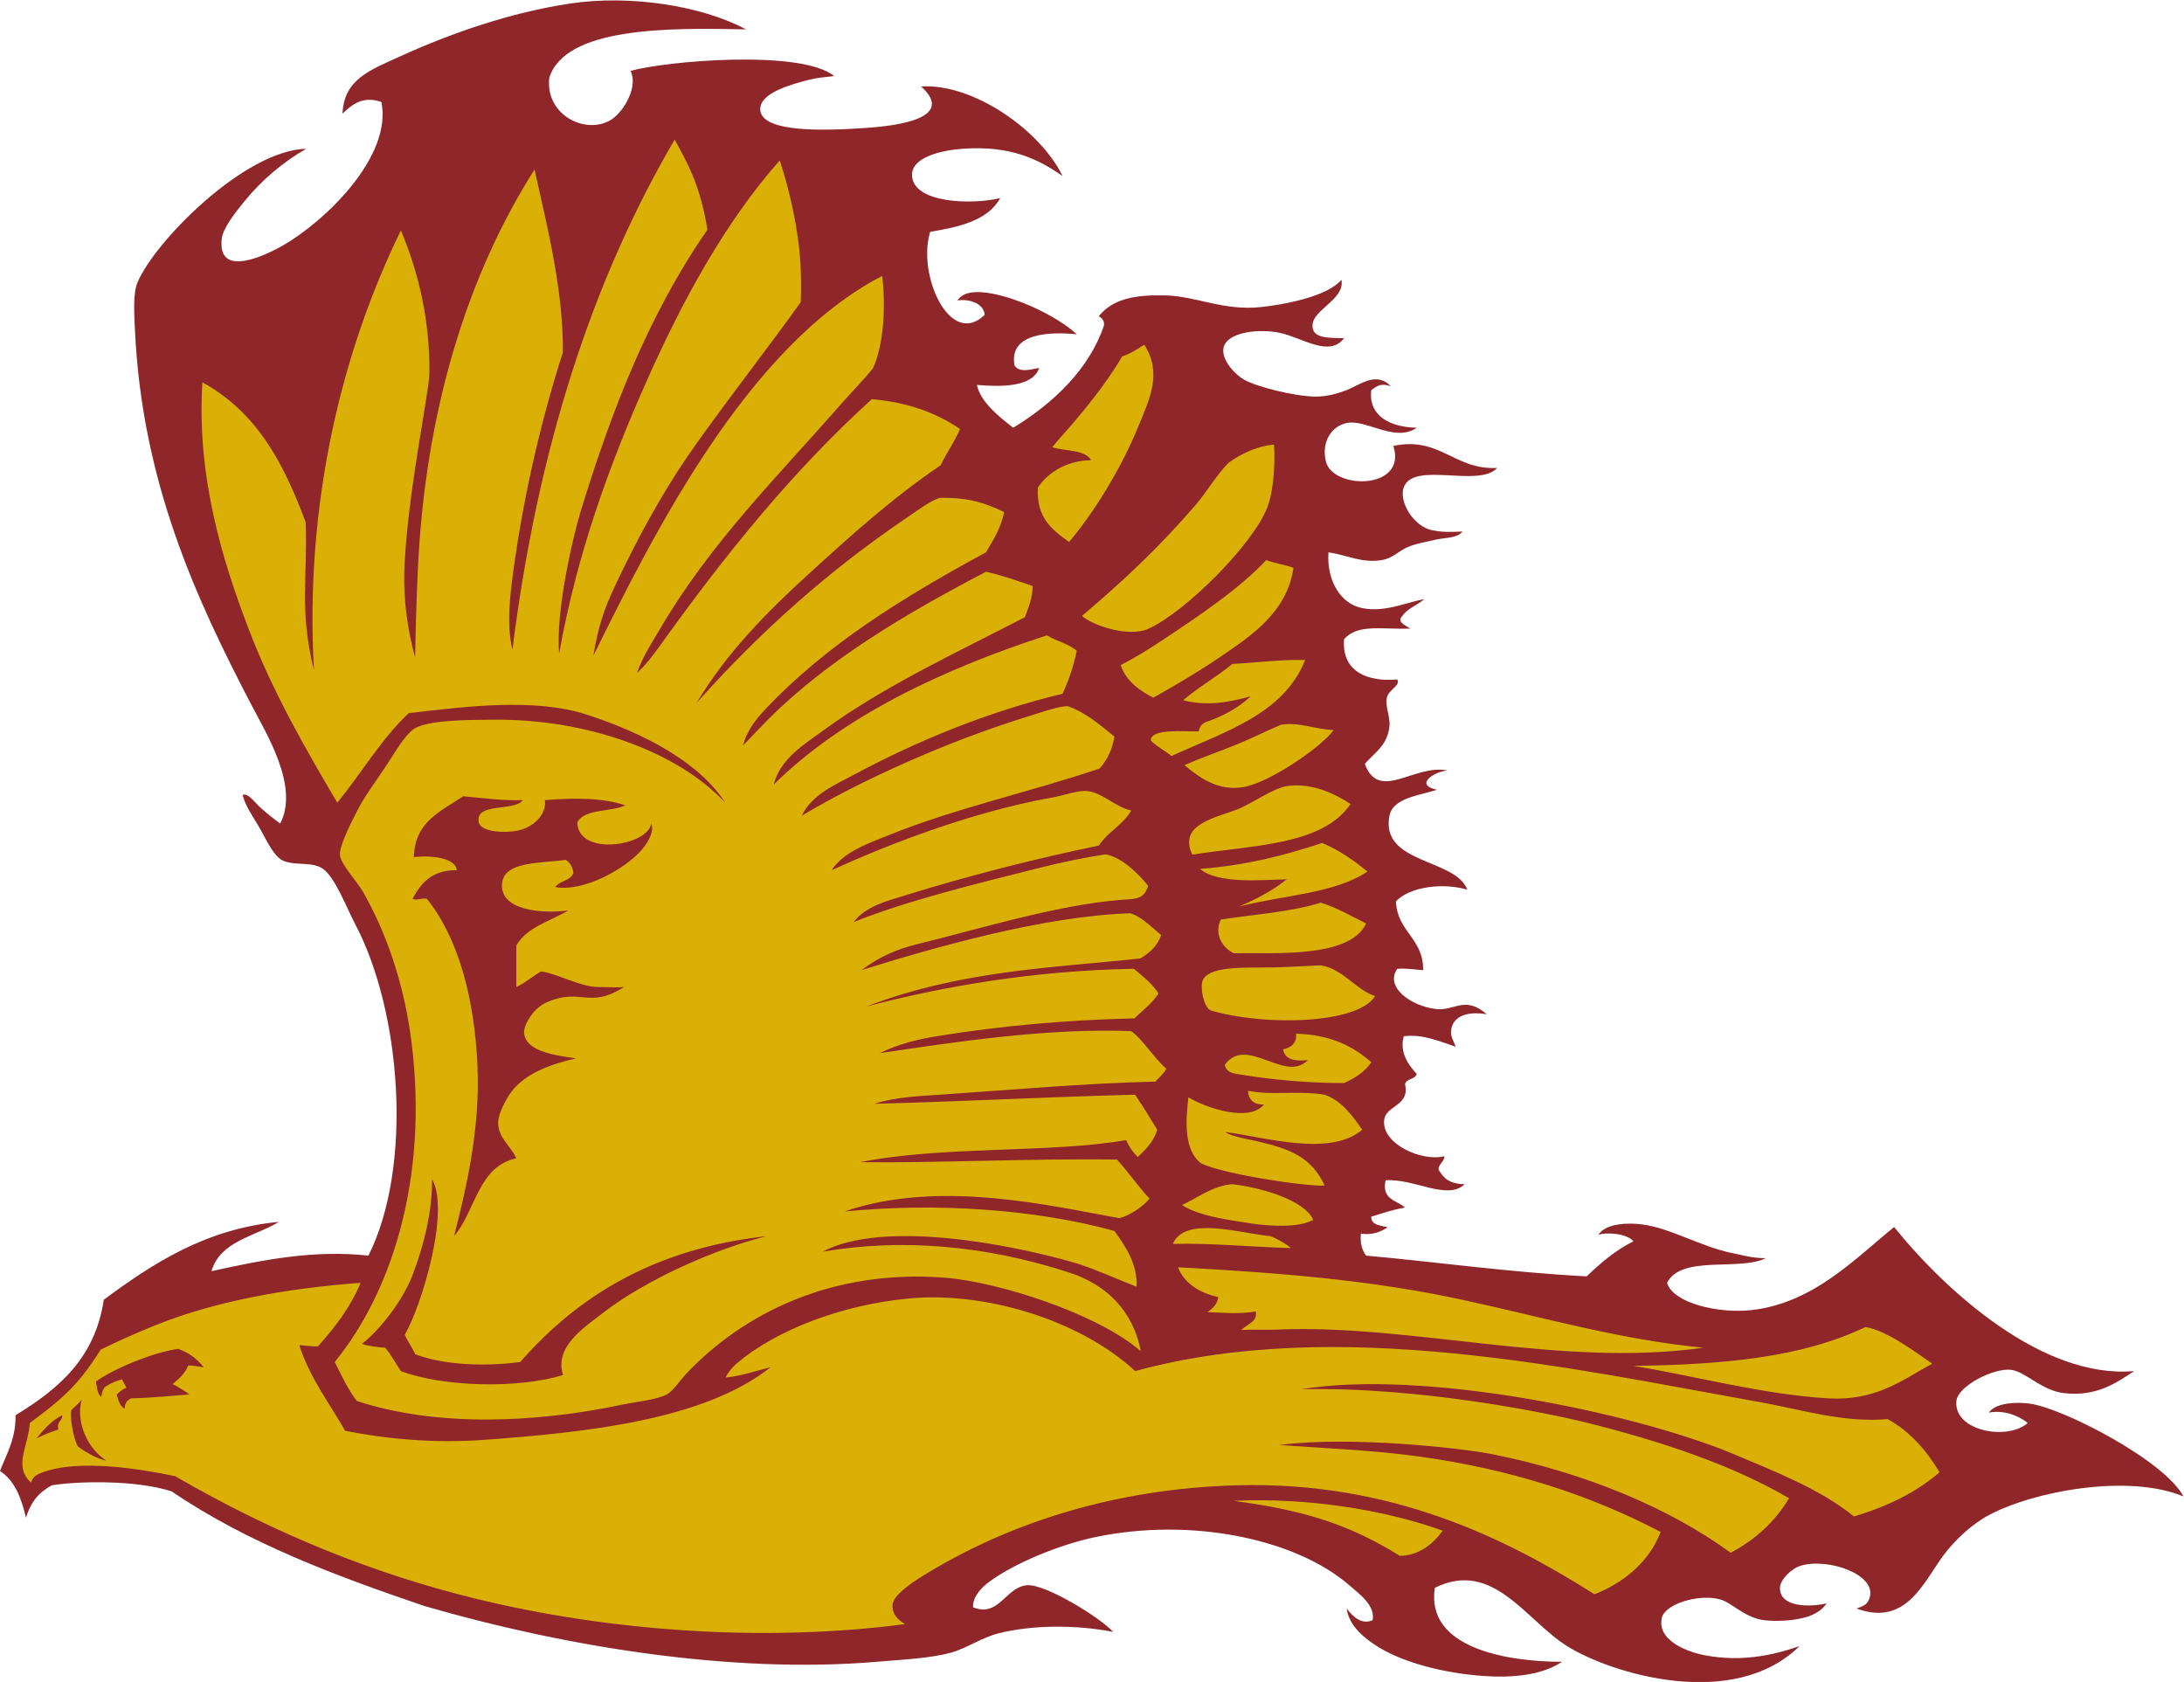
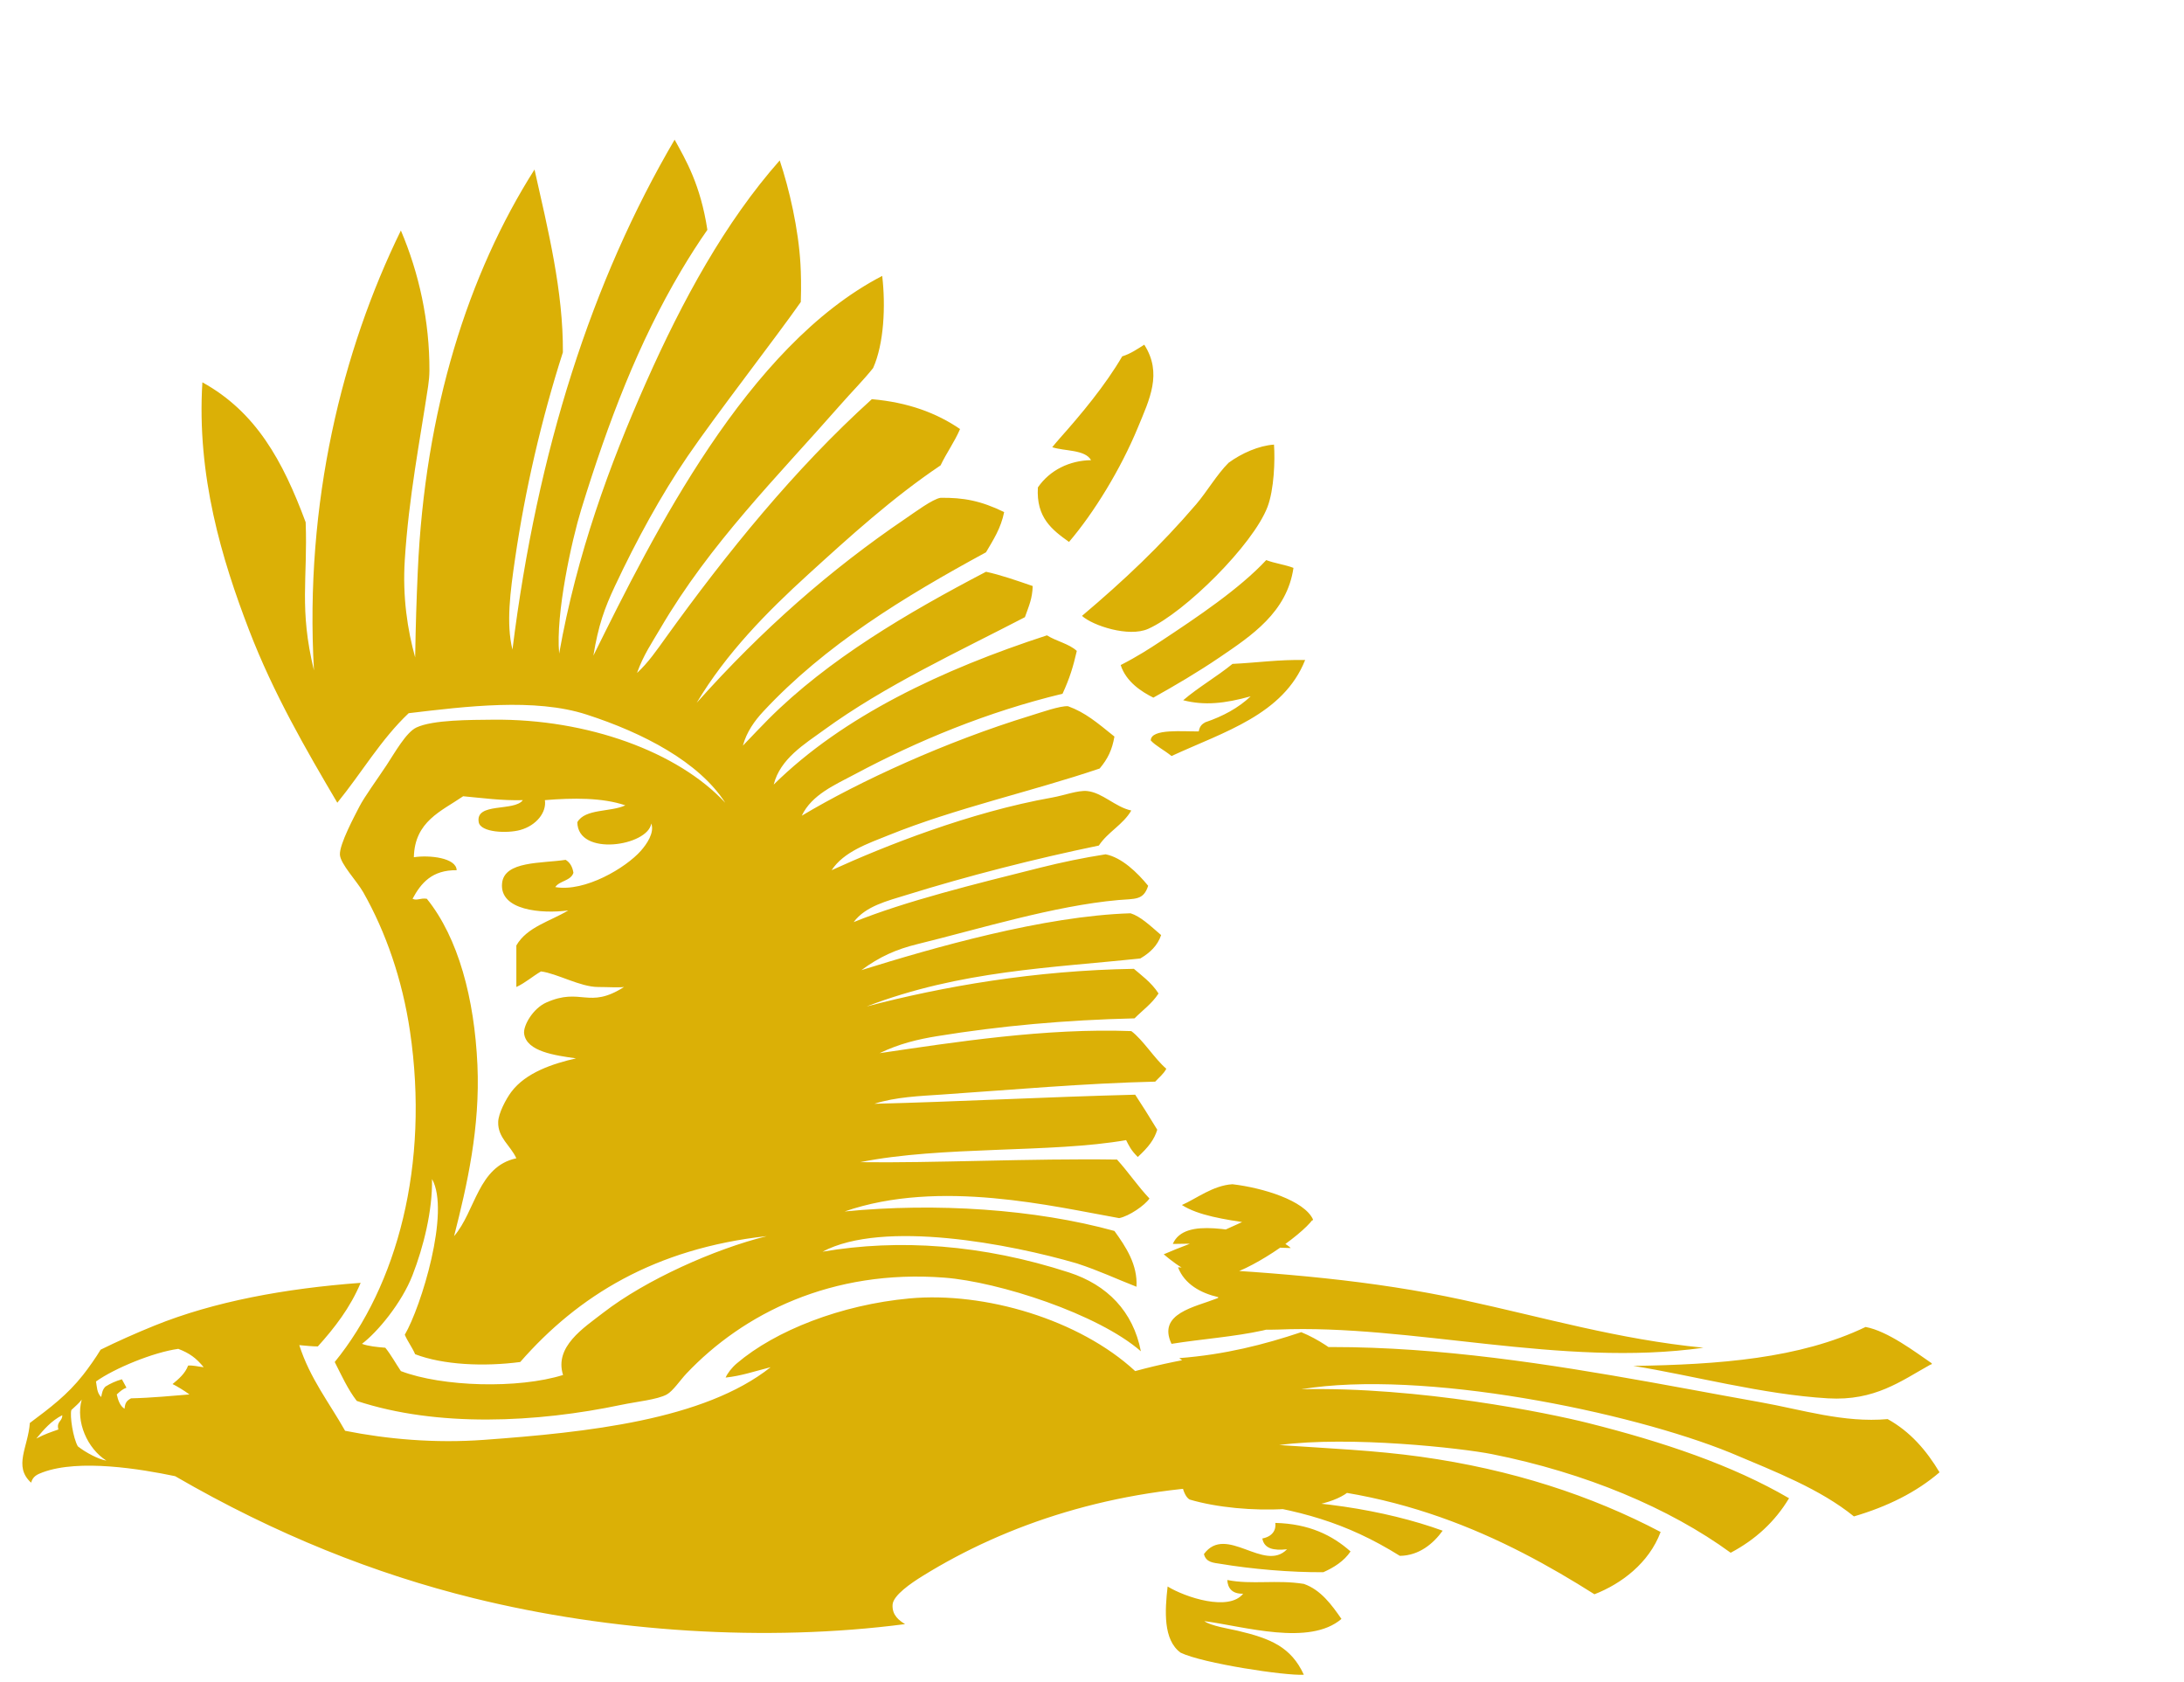
<svg xmlns="http://www.w3.org/2000/svg" viewBox="0 0 719.853 554.267" height="554.267" width="719.853" xml:space="preserve" id="svg2" version="1.1">
  <defs id="defs6" />
  <g transform="matrix(1.333,0,0,-1.333,0,554.267)" id="g10">
    <g transform="scale(0.1)" id="g12">
-       <path id="path14" style="fill:#8f2629;fill-opacity:1;fill-rule:nonzero;stroke:none" d="m 5398.89,458.516 c -135.39,56.726 -369.48,13.574 -481.18,-46.114 -41.88,-22.371 -84.29,-61.601 -112.29,-99.453 -49.77,-67.293 -92.26,-176.562 -214.92,-131.511 14.68,5.847 25.96,7.695 32.08,25.652 19.92,58.445 -103.17,100.547 -170.02,80.207 -23.82,-7.258 -51.01,-34.973 -51.33,-54.543 -0.82,-50 77.38,-47.703 115.49,-38.496 -19.46,-29.09 -58.2,-38.457 -93.04,-41.699 -17.68,-1.641 -40.74,-2.481 -60.95,0 -49.08,6.015 -79.98,43.222 -109.07,51.328 -52.97,14.758 -136.43,-11.102 -144.34,-44.922 -13.83,-58.984 69.27,-86.133 105.86,-93.016 88.84,-16.73 163.8,-1.465 234.17,22.449 -162.76,-160.223 -465.24,-68.211 -574.21,0 C 3772.05,152.941 3691.43,303.555 3547.94,232.754 3524.21,84.668 3724.24,49.758 3862.3,49.91 3812.56,16.035 3738.59,10.012 3669.84,14.629 c -95.5,6.387 -196.33,31.855 -259.85,70.566 -33.66,20.52 -74.43,52.168 -80.19,96.243 18.92,-24.122 38.53,-39.512 64.16,-28.879 7.3,36.113 -32.43,64.699 -57.76,86.613 -132.61,114.766 -391.36,168.75 -628.74,118.691 -88.38,-18.625 -198.05,-64.062 -259.84,-109.074 -21.53,-15.684 -42.38,-37.578 -41.7,-64.148 64.22,-26.645 81.37,51.668 134.74,54.531 45.69,2.449 180.73,-80.586 211.72,-115.488 -92.3,18.191 -199.1,17.324 -282.3,-3.196 -41.29,-10.195 -81.8,-38.086 -118.69,-48.125 C 2299.32,58.195 2231.24,55.285 2168.54,49.91 1807.71,19.004 1390.2,88.496 1048.98,187.844 833.184,261.191 613.93,342.355 424.238,471.145 333.367,500.383 189.086,496.094 128.32,486.184 97.074,469.309 77.125,447.117 64.156,405.988 52.934,454.641 36.355,497.941 0,521.477 c 16.176,42.625 39.203,78.406 38.496,137.929 104.207,63.672 196.367,139.395 218.137,285.496 119.683,88.618 251.695,175.478 433.07,192.478 -59.855,-36.38 -145.148,-47.33 -166.816,-121.9 133.086,29.34 254.64,52.81 388.152,38.5 110.641,220.75 81.379,602.22 -32.074,818.01 -21.617,41.12 -50.113,116.76 -80.199,137.94 -26.453,18.62 -64.668,7.69 -96.231,19.25 -24.414,8.94 -43.082,50.84 -57.746,76.98 -18.141,32.36 -37.695,57.25 -44.91,86.62 14.07,5.92 30.262,-19.17 44.91,-32.08 16.281,-14.36 33.336,-28.24 48.117,-38.49 47.117,90.98 -32.679,219.31 -70.57,291.91 -138.113,264.65 -271.582,553.61 -288.719,930.29 -1.59,35.05 -5.453,87.46 6.418,115.49 43.598,102.81 265.348,326.56 417.028,330.41 -58.114,-33.74 -108.887,-76.16 -153.977,-131.52 -19.863,-24.38 -51.227,-63.79 -54.535,-89.83 -13.168,-103.69 115.344,-38.57 153.984,-16.03 101.32,59.07 267.824,217.42 240.59,352.87 -43.816,15.41 -71.098,-3.96 -96.238,-28.87 3.605,85.02 67.246,107.45 141.148,141.14 125.515,57.23 273.765,109.36 423.445,131.52 143.9,21.32 321.46,-4.36 433.06,-64.16 -190.6,4.13 -446.59,6.21 -486.39,-119.68 -10.56,-95.25 95.53,-143.56 155.98,-101.66 29.44,20.41 64.33,80.51 44.91,118.7 86,24.31 421.88,53.96 503.64,-12.84 -24.19,-2.65 -42.2,-3.93 -64.16,-9.62 -41.04,-10.64 -121.25,-32.04 -118.7,-73.78 3.55,-57.62 162.09,-51.47 259.85,-44.91 81.87,5.49 223.81,24.6 137.94,102.65 128.74,8.02 294.05,-107.45 349.66,-221.34 -58.6,40.93 -127.87,75.9 -247.01,67.36 -49.69,-3.56 -125.03,-19.79 -125.11,-64.16 -0.13,-71.29 149.15,-74.75 218.14,-57.74 -30.56,-54.98 -99.66,-71.44 -173.23,-83.41 -33.02,-106.27 49.12,-288.61 134.74,-205.3 -2.42,31.79 -45.93,40.05 -67.37,35.29 27.06,45.25 136.73,5.96 179.64,-12.83 47.5,-20.8 90.97,-47.46 115.48,-70.58 -64.67,6.72 -169.01,4.1 -153.98,-76.99 13.3,-20.88 47.29,-7.22 60.95,-6.41 -16.45,-47.82 -94.93,-46.71 -153.97,-41.7 9.45,-42.96 54.33,-78.27 89.82,-105.87 98.91,60.42 188.36,144.81 224.54,253.43 1.35,15.61 -10.31,19.71 -12.82,22.45 35.42,44.29 92.38,52.83 163.59,51.33 77.07,-1.62 143.68,-38.78 237.39,-28.87 56.36,5.95 163.39,25.6 198.89,67.36 9.32,-52.97 -82.9,-76.07 -70.57,-121.9 6.21,-23.1 41.98,-21.59 76.99,-22.45 -36.19,-47.84 -101.43,0.33 -157.19,12.83 -54.65,12.25 -135.53,1.67 -141.15,-38.5 -4.28,-30.63 31.12,-65.62 51.33,-76.98 31.76,-17.87 126.5,-41.42 176.44,-41.71 27.89,-0.16 55.71,7.71 76.99,16.04 32.49,12.72 73.85,47.3 109.07,9.62 -23.43,8.26 -33.01,1.35 -48.13,-9.62 -7.83,-64.09 46.82,-91.72 112.29,-93.03 -49.55,-35.18 -116.92,14.89 -163.62,12.84 -39.45,-1.75 -74.33,-40.99 -60.94,-96.24 17.01,-70.18 201.83,-71.27 166.8,38.49 115.41,24.21 149.73,-59.63 256.63,-54.53 -45.37,-50.02 -207.28,17.97 -230.96,-48.12 -12.61,-35.19 24.37,-96.99 70.58,-105.86 26.04,-5 41.69,-4.58 74.78,-3.21 -13.94,-16.79 -41.34,-14.7 -61.95,-19.25 -24.15,-5.33 -51.65,-9.93 -73.78,-19.24 -22.25,-9.36 -35.91,-27.46 -64.16,-32.08 -49.23,-8.06 -83.68,12.04 -131.53,19.25 -5.11,-65.57 27.22,-126.91 83.41,-137.95 55.46,-10.89 103.6,12.51 153.98,22.46 -17.08,-14.99 -41.63,-22.53 -54.54,-41.7 -13.69,-14.04 2.65,-20.8 19.43,-31.38 -70.09,-2.57 -130.4,12.41 -163.78,-26.36 -6.49,-81.73 60.58,-105.72 131.52,-99.45 9.1,-15.05 -21.46,-25.1 -25.66,-44.91 -4.65,-21.95 8.68,-47.45 6.41,-70.57 -4.61,-47.02 -36.22,-65.14 -60.94,-93.03 34.72,-95.77 123.06,0.63 204.8,-16.55 -28.59,-1.03 -86.37,-34.51 -26.45,-47.61 -41.54,-14.02 -108.7,-19.44 -117.41,-64.15 -23.33,-119.8 163.33,-104.97 192.49,-182.85 -59.78,17.87 -142.43,7.41 -176.45,-28.88 3.12,-76 67.88,-90.37 67.37,-170.01 -21.33,1.13 -39.92,4.99 -64.16,3.2 -31.1,-44.62 32.9,-92.04 96.24,-99.44 45.09,-5.27 71.17,34.23 125.11,-12.84 -33.04,5.81 -76.73,3.03 -86.61,-32.07 -6.12,-21.72 4.49,-31.6 9.62,-48.12 -37.78,12.21 -82.07,32.32 -128.32,25.66 -11.08,-40.8 12.77,-72.15 32.09,-93.03 -3.79,-14.4 -25.67,-10.69 -28.88,-25.67 12.67,-53.03 -46.05,-51.85 -51.33,-86.61 -9.06,-59.69 92.66,-105.6 148.34,-91.1 2.41,-10.96 -17.01,-22.03 -13.61,-34 12.54,-20.61 25.93,-34.39 64.16,-35.29 -43.32,-41.24 -126.08,15.17 -195.69,9.63 -10.18,-48.69 28.19,-48.82 48.13,-67.36 -30.39,-4.91 -56.33,-14.26 -83.41,-22.47 -0.97,-19.01 18.32,-21.73 40.21,-25.87 -10.72,-8.54 -36.13,-21.34 -65.87,-15.82 -2.35,-24.81 3.19,-41.73 12.84,-54.54 184.9,-16.87 350.01,-40.95 545.33,-51.32 34.5,32.86 70.55,64.19 115.49,86.61 -15.41,19.11 -65.34,23.43 -86.61,16.03 18.37,28.83 73.29,30.4 109.06,25.67 70.04,-9.25 146.27,-55.55 221.35,-70.58 30.02,-6 48.11,-12.6 83.41,-12.82 -63.83,-32.4 -209.2,8.89 -243.8,-60.957 14.35,-49.707 126,-76.535 208.5,-67.363 154.58,17.156 259.68,130.57 352.87,205.3 129.43,-160.292 368.47,-376.003 593.46,-356.073 -43.21,-28.68 -92.75,-63.711 -173.22,-54.539 -56.15,6.406 -95.25,53.515 -131.53,57.753 -41.79,4.872 -130.88,-39.472 -134.72,-77.003 -7.61,-74.278 125.45,-99.122 176.43,-54.532 -22.46,18.184 -58.97,32.84 -96.23,25.664 17.34,25.09 68.67,26.231 99.44,22.461 82.94,-10.176 335.92,-141.718 381.74,-229.765 v 0" />
-       <path id="path16" style="fill:#dbb006;fill-opacity:1;fill-rule:nonzero;stroke:none" d="m 4795.79,518.262 c -57.48,-49.442 -129.06,-84.793 -211.71,-109.071 -83.61,67.793 -192.92,109.989 -304.76,157.196 -249.7,101.797 -762.38,206.652 -1061.8,157.179 291.48,6.719 611.98,-59.043 708.94,-83.41 187.06,-47.019 357.46,-104.492 497.22,-186.054 -34.92,-58.106 -83.47,-102.579 -144.36,-134.735 -151.32,110.469 -359.36,197.813 -590.24,243.809 -73.7,14.668 -351.82,45.789 -526.09,22.449 125.29,-8.508 237.26,-13.203 349.65,-28.867 225.29,-31.406 422.47,-96.024 593.47,-186.055 -28.8,-77.082 -97.41,-128.308 -163.61,-153.984 -219.68,139.023 -502.25,279.355 -882.18,269.465 -306.14,-7.981 -570.09,-94.731 -779.5,-224.551 -28.05,-17.395 -72.28,-47.512 -73.79,-70.578 -1.73,-26.571 16.99,-39.602 30.88,-48.125 -343.73,-44.895 -728.83,-19.258 -1067.03,64.16 -242.732,59.863 -487.974,156.699 -737.814,301.543 -84.992,17.805 -236.722,42.988 -327.203,9.629 -13.871,-5.117 -24.679,-9.961 -28.871,-25.664 -44.711,40.195 -7.207,88.613 -3.215,147.558 50.075,37.539 92.063,68.782 131.532,118.692 13.265,16.789 32.851,44.472 43.484,62.519 39.621,19.602 86.348,40.528 132.949,59.387 147.559,59.715 323.321,92.051 510.055,105.859 -26.012,-61.672 -64.309,-111.054 -105.863,-157.187 -13.141,-0.051 -28.688,1.609 -45.907,3.211 C 766.484,750.09 814.391,690 853.301,620.91 c 103.347,-20.668 221.609,-31.332 343.239,-22.453 253.96,18.527 544.03,48.781 708.95,179.641 -42.35,-10.774 -71.75,-21.34 -111.28,-25.657 4.49,10.489 14.73,24.102 27.87,35.286 95.4,81.113 257.41,144.726 426.66,160.39 185.81,17.117 419.92,-51.926 558.17,-179.64 500.43,136.953 1084.29,5.421 1546.2,-76.993 102.91,-18.367 205.5,-51.355 314.38,-41.699 55.77,-30.847 95.89,-77.332 128.3,-131.523 z M 2162.12,1429.31 c 198.1,4.76 422.47,16.82 644.79,22.45 16.65,-25.51 33.75,-52.16 54.54,-86.61 -7.2,-23.88 -21.22,-42.63 -48.13,-67.36 -16.79,16.69 -21.25,26.77 -28.88,41.69 -184.31,-32.43 -455.37,-13.84 -657.6,-54.53 178.33,-2.56 423.65,9.58 635.16,6.41 28.03,-30.78 51.52,-66.11 80.2,-96.23 -11.45,-16.95 -50.19,-43.59 -74.93,-48.5 -161.34,28.38 -443.85,97.87 -678.93,16.42 226.41,22.3 471.91,5.71 667.23,-48.13 28.55,-39.57 57.61,-83.4 54.55,-137.928 -53.07,20.664 -90.96,39.238 -147.57,57.738 -163.5,47.72 -478.8,108.6 -628.75,28.88 188.8,32.34 395.36,18.16 609.5,-51.33 94.57,-30.698 158.52,-96.264 177.65,-194.846 -105.9,92.441 -351.34,171.668 -485.6,182.011 -278.58,21.455 -497.83,-88.73 -638.37,-237.382 -14.46,-15.305 -32.96,-42.93 -48.12,-51.329 -23.17,-12.824 -75.56,-17.941 -112.28,-25.664 -209.52,-44.082 -455.22,-56.093 -654.408,9.618 -21.984,28.281 -37.586,62.941 -54.531,96.242 153.808,188.64 235.029,487.36 186.059,818.02 -18.821,127.07 -59.614,244.76 -115.485,343.24 -15.809,27.85 -56.485,69.76 -57.746,93.02 -1.391,25.75 36.715,96.48 48.121,118.7 12.523,24.39 43.836,67.03 67.363,102.65 20.36,30.82 48.307,81.14 73.777,93.03 41.09,19.18 133.34,18.66 189.27,19.24 233.75,2.46 457.86,-79.81 574.21,-205.3 -64.77,100.89 -202.89,172.84 -343.24,218.13 -127.95,41.3 -298.13,20.04 -439.48,3.22 -68.287,-64.31 -116.857,-148.34 -176.435,-221.35 -77.407,131.29 -157.926,270.08 -218.141,426.65 -67.219,174.82 -129.879,381.68 -115.484,612.71 132.605,-73.34 198.691,-193.55 255.371,-345.98 5.25,-139.26 -16.656,-213.91 20.508,-366.17 -23.641,414.83 70.257,791.94 214.929,1087.47 44.822,-105.26 71.062,-223.87 70.572,-346.45 -0.04,-12.25 -1.35,-26.13 -3.2,-38.5 -20.06,-133.46 -47.87,-273.68 -57.75,-429.85 -5.801,-91.79 6.87,-173.05 25.67,-240.59 1.51,87.09 3.18,138.18 6.42,211.72 17.61,400.67 124.6,736.05 288.71,994.44 33.61,-149.72 71.13,-301.03 70.15,-451.89 -53.01,-165.22 -93.67,-341.36 -118.27,-510.48 -11.64,-79.95 -22.48,-159.7 -6.42,-224.55 61.4,492.5 196.23,911.56 400.99,1260.71 27.28,-49.65 63.75,-110.43 80.98,-222.93 -21.65,-30.85 -44.41,-66.41 -64.95,-101.07 -105.62,-178.32 -179.6,-371.59 -247,-590.25 -23.24,-75.39 -63.59,-257.71 -54.53,-356.08 43.45,244.97 124.43,466.64 214.93,670.45 90.12,202.98 195.65,396.11 330.41,548.55 23.67,-70.67 46.32,-168.78 51.32,-256.64 1.26,-22.1 2.12,-54.16 0.79,-93.39 -60.78,-86.76 -208.65,-277.2 -279.87,-381.37 -65.47,-95.74 -126.08,-206.89 -179.65,-320.79 -25.86,-55.01 -41.01,-97.14 -53.32,-172.02 148.35,299.7 379.69,765.33 714.15,938.7 8.71,-74.06 4.5,-167.42 -22.45,-227.75 -22.86,-28.79 -54.25,-60.55 -80.99,-91.04 -156.64,-178.6 -322.3,-342.59 -445.53,-553.33 -20.13,-34.43 -41.27,-64.66 -57.32,-109.49 27.5,25.09 49.35,57.12 70.57,86.61 150.36,208.97 318.38,416.95 510.06,590.26 89.56,-7.74 160.38,-34.23 218.14,-73.79 -13.76,-32.22 -33.3,-58.66 -48.13,-89.82 -118.09,-79.45 -223.38,-174.92 -327.2,-269.46 -102.87,-93.67 -202.61,-194.86 -275.88,-317.58 161.71,181.39 331.76,330.27 516.47,455.52 23.91,16.21 66.96,48.33 86.61,51.32 56.44,0.63 98.93,-6.95 157.19,-35.28 -7.99,-40.13 -27.11,-69.13 -44.91,-99.44 -202.8,-110.1 -398.07,-229.45 -550.76,-393.58 -21.26,-22.85 -41.27,-50.55 -50.33,-84.4 27.29,28.3 42.75,45.1 63.37,65.72 147.21,147.2 342.03,261.87 537.72,364.14 36.48,-7.79 78.07,-22.45 115.48,-35.29 -0.98,-31.09 -8.73,-47.42 -19.24,-76.99 -167.43,-86.97 -345.49,-168.7 -497.23,-279.09 -47.38,-34.47 -108.02,-70.89 -123.89,-134.73 170.87,168.67 416.51,284.61 675.65,368.92 22.83,-14.61 54.32,-20.54 73.78,-38.51 -8.83,-38.21 -17.26,-66.85 -35.28,-105.86 -185.72,-44.74 -358.19,-116.14 -513.27,-198.88 -49.04,-26.18 -106.8,-50.47 -131.52,-102.65 143.09,85.52 356.21,183.11 564.59,247 26.34,8.08 74.48,25.15 93.82,23.67 42.88,-15.59 71.31,-40.11 114.68,-75 -5.69,-32.79 -16.18,-54.8 -36.49,-78.99 -167.93,-56.92 -356.02,-97.87 -521.67,-164.81 -50.87,-20.54 -110.92,-40.63 -141.15,-86.61 129.39,59.13 341.44,143.45 545.35,179.64 29.74,5.28 63.71,18.38 86.61,16.04 37.99,-3.87 69.49,-39.65 109.07,-48.11 -20.4,-35.21 -58.15,-53.07 -80.2,-86.61 -158.98,-32.88 -324.3,-75.18 -474.77,-121.91 -47.73,-14.82 -101.88,-27.55 -131.52,-67.36 128.08,51.92 299.81,94.06 461.93,134.73 50.83,12.75 106.25,24.42 161.04,32.86 39.78,-7.6 78.52,-45.02 105.21,-77.77 -11.58,-36.63 -32.66,-31.62 -73.77,-35.29 -158.83,-14.16 -345.1,-71.78 -497.23,-109.07 -51.93,-12.73 -93.14,-30.98 -137.94,-64.15 176.03,54.84 450.35,133.96 665.46,140.49 24.66,-7.72 48.19,-30.31 75.56,-53.88 -8.8,-26.21 -27.72,-43.78 -51.33,-57.74 -219,-23.49 -444.6,-29.57 -676.85,-118.7 188.89,49.56 415.6,89.1 660.82,93.03 15.39,-13.53 43.53,-33.43 60.95,-60.95 -16.41,-25.43 -40.05,-41.91 -59.31,-61.52 -171.43,-4.04 -331.31,-18.58 -487.67,-43.91 -48.21,-7.81 -94.28,-18.83 -142.72,-42.13 185.34,27.29 411.53,62.54 622.34,54.54 28.95,-21.36 57.75,-68.66 86.6,-93.04 -6.48,-12.61 -17.32,-20.87 -27.43,-31.87 -176.06,-4.15 -352.76,-20.05 -525.96,-31.85 -57.24,-3.91 -114.83,-5.88 -168.38,-22.88 z M 1286.37,790.93 v 0 c -89.88,-11.809 -190.49,-7.317 -259.84,19.246 -7.43,17.168 -18.24,30.949 -25.67,48.125 40.37,68.887 113.06,304.699 67.37,384.949 1.36,-78.66 -21.12,-167.78 -48.12,-237.39 C 993.043,936.047 932.523,864.102 895,835.84 c 16.43,-6.035 37.012,-7.899 57.75,-9.629 14.336,-17.734 24.367,-36.785 38.488,-57.734 101.712,-38.985 290.482,-44.325 400.992,-9.629 -22.02,69.875 50.39,116.035 99.45,153.984 104.92,81.172 274.9,157.198 404.18,189.258 -276.4,-30.48 -466.36,-147.391 -609.49,-311.16 z M 1543,1718.01 c -15.01,-1.8 -38.61,-0.05 -64.16,0 -44.45,0.1 -101.44,33.58 -141.15,38.49 -20.97,-12.16 -38.28,-28.01 -60.95,-38.49 0,34.23 0,68.45 0,102.65 26.03,45.62 83.58,59.71 128.32,86.62 -65.69,-8.76 -170.52,-0.06 -163.61,67.36 5.68,55.25 97.11,48.62 157.19,57.74 10.69,-6.41 16.94,-17.27 19.25,-32.08 -6.57,-20.15 -34.15,-19.31 -44.91,-35.28 73.45,-12.76 174.76,47.85 211.72,89.82 14.54,16.51 34.1,44.8 25.66,67.37 -8.22,-55.69 -181.75,-82.78 -182.84,3.2 19.39,34.07 82.37,24.56 118.69,41.7 -56.49,19.25 -129.55,18.66 -198.9,12.84 4.54,-30.02 -20.92,-62.67 -60.94,-73.79 -32.12,-8.91 -98.06,-6.34 -102.66,19.25 -8.96,49.93 88.02,25.63 109.07,54.54 -53.76,-1.36 -99.52,5.26 -147.56,9.62 -53.87,-37.02 -119.93,-61.84 -121.9,-150.77 38.12,5.87 104.83,-1.18 105.86,-32.08 -60.66,0.79 -88.16,-31.59 -109.07,-70.57 10.93,-5.56 18.82,2.46 35.28,0 78.12,-96.76 117.7,-247.23 125.11,-410.61 7.01,-154.22 -25.59,-298.13 -57.73,-423.45 53.35,62.13 58.83,172.14 153.97,192.48 -14.79,32.22 -46.01,50.64 -44.91,89.82 0.6,21.31 18.92,56.01 32.09,73.79 35.88,48.45 103.81,70.51 160.39,83.39 -51.75,7.39 -122.24,16.67 -128.32,60.95 -2.72,19.82 21.78,62.36 54.54,77 86.62,38.69 104.55,-17.63 192.47,38.49 z m 1100.3,1100.31 c -41.15,29.41 -81.58,59.56 -76.98,134.73 29.54,42.99 78.64,66.69 131.52,67.36 -14.99,26.71 -65.53,21.89 -96.03,32.08 6.96,8.36 12.7,15.35 19.05,22.46 52.33,58.7 112.29,130.68 153.96,202.1 21.16,6.64 37.47,18.14 54.54,28.87 45.31,-70.85 13.02,-134.91 -16.04,-205.31 -42.21,-102.27 -108.41,-210.24 -170.02,-282.29 z m 506.84,240.59 c 2.82,-38.85 0.2,-111.21 -16.03,-153.98 -35.31,-93.08 -204.46,-261.14 -295.13,-301.54 -47.96,-21.38 -137.07,7.97 -163.6,32.08 104.74,88.57 193.51,172.3 282.31,275.88 26.75,31.22 50.95,73.52 80.19,102.65 31.77,23.28 74.63,42.43 112.26,44.91 z m 41.34,-1986.25 c -81.85,1.89 -204.1,13.15 -291.55,10.19 29.87,69.25 161.7,27.22 240.6,19.24 12.5,-3.31 45.17,-22.39 50.95,-29.43 z m -339.66,1360.71 c -28.32,14.13 -67.31,38.61 -80.77,80.55 41.58,21.22 73.2,41.82 96.81,57.39 94,61.99 197.27,131.49 263.04,202.1 20.86,-8.02 46.51,-11.24 67.37,-19.25 -15.82,-109.77 -104.35,-168.05 -182.85,-221.34 -53.96,-36.65 -110.11,-69.56 -163.6,-99.45 z m 375.33,93.03 c -53.84,-135.44 -201.02,-177.52 -330.41,-237.38 -19.16,15.52 -38.47,24.62 -51.34,38.49 0.24,30.33 81.77,21.51 118.69,22.45 2.33,13.02 7.88,17.79 16.04,22.46 43.92,14.89 82.08,35.55 112.28,64.16 -63.69,-17.74 -114.35,-23.23 -166.81,-9.63 38.07,32.52 83.03,58.13 121.9,89.82 60.27,2.84 115.14,11.04 179.65,9.63 z m 19.24,-1382.6 c 0.58,-2.73 -1.25,-3.03 -3.21,-3.21 -34.02,-17.92 -105.51,-13.79 -150.56,-6.98 -65.8,9.94 -129.6,19.45 -170.23,45.47 35.3,15.31 76.96,48.54 125.11,51.33 76.61,-9.04 177.36,-40.52 198.89,-86.61 z m 51.34,1209.37 c -29.96,-41.52 -158.84,-130.73 -224.57,-141.14 -62.03,-9.83 -107.11,23.28 -144.35,54.53 38.62,16.9 79.17,31.16 121.89,48.12 38.81,15.4 76.07,34.19 115.49,51.32 43.63,8.14 83.6,-10.65 131.54,-12.83 z m 41.68,-182.85 c -69.4,-102.74 -242.89,-101.41 -391.35,-125.11 -35.58,75.29 57.67,90.76 112.26,112.28 37.02,14.6 88.53,53.34 125.12,57.74 62.35,7.51 119.23,-21.68 153.97,-44.91 z m -310.16,-810.59 c 15.07,-11.71 64.39,-19.52 82.04,-23.66 82.23,-19.32 132.53,-40.53 163.98,-108.87 -44.57,-3.05 -250.54,28.12 -304.76,54.54 -43.36,31.55 -38.92,103.75 -32.08,163.6 43.46,-26.61 151.49,-62.55 186.84,-17.74 -27.09,-1.08 -38.31,13.71 -39.27,33.78 60.48,-12.07 122.19,1.28 189.27,-9.62 42.18,-14.7 69.22,-52.33 93.02,-86.61 -79.26,-67.75 -239.73,-18.61 -339.04,-5.42 z m -10.62,525.09 c 83.49,12.75 173.81,18.66 247.01,41.7 41.58,-12.95 75.57,-33.48 112.28,-51.32 -40.13,-88.55 -236.61,-71.38 -327.22,-73.78 -26.44,12.63 -49.92,45.64 -32.07,83.4 z m 362.48,118.7 c -80.13,-54.58 -210.61,-58.84 -317.57,-86.61 84.35,35.51 113.42,65.45 118.69,67.36 -65.01,-1.66 -170.58,-11.91 -214.93,25.66 113.24,8.68 210.22,33.59 301.55,64.16 43.14,-17.8 78.68,-43.22 112.26,-70.57 z m 9.63,-471.57 c -15.85,-23.72 -41.26,-39.86 -67.36,-51.32 -80.65,-0.54 -176.75,7.64 -255.42,20.89 -15.01,2.52 -34.61,2.74 -39.71,24.02 54.98,74.54 148.82,-46.67 205.52,11.84 -33.58,-3.65 -56.54,1.34 -61.16,26.66 25.16,4.8 34.5,21.07 32.08,38.48 83.38,-2.15 140.75,-30.33 186.05,-70.57 z m 9.63,163.61 c -43.76,-69.78 -274.43,-74.6 -407.4,-35.29 -17.74,9.65 -25.61,57.84 -19.25,73.78 12.98,32.55 89.1,32.08 137.93,32.08 60.91,0 87.37,2.46 153.99,5.41 55.47,-8.43 87.26,-61.19 134.73,-75.98 z M 3050.7,447.688 c 180.31,8.73 375.09,-22.325 516.48,-73.79 -23.04,-32.05 -58.47,-61.699 -105.86,-62.16 -134.46,83.797 -250.37,114.153 -410.62,135.95 z m 1161.26,378.523 c -350.53,-49.512 -723,58.906 -1052.19,44.914 -25.53,-1.086 -60.21,0.566 -90.95,-0.996 22.35,18.965 40,20.887 36.41,45.906 -37.23,-6.883 -78.1,-3.672 -119.67,-1.777 14.54,9.687 24.28,20.187 26.66,37.062 -42.93,9.832 -83.52,31.981 -99.45,73.79 255.47,-13.66 480.79,-32.247 702.52,-80.208 C 3820.7,900.5 3999.8,847.16 4211.96,826.211 Z m 564.6,-38.484 c 0.58,-2.735 -1.26,-3.028 -3.21,-3.215 -73.26,-40.762 -137.62,-90.164 -253.43,-83.407 -161.01,9.395 -337.54,57.247 -481.18,80.196 211.74,3.203 411.45,18.105 574.21,96.25 54.73,-10.11 122.68,-61.848 163.61,-89.824 z M 237.383,742.813 c 2.16,-11.739 1.996,-28.653 12.836,-38.497 1.824,8.282 2.777,18.489 10.703,25.957 12.23,7.715 25.473,13.665 40.527,17.93 3.805,-6.922 7.403,-13.816 11.223,-20.73 -9.828,-4.063 -13.649,-7.395 -23.957,-16.739 3.293,-14.882 8.348,-28.761 19.246,-35.293 1.348,14.579 5.203,19.832 16.039,25.664 51.012,1.18 104.738,6.446 144.355,9.629 -11.445,8.739 -33.003,21.68 -41.699,25.664 14.684,12.051 31.352,26.114 38.489,45.711 12.851,0.977 23.57,-2.48 38.5,-4.011 -18.739,22.761 -34.872,34.57 -62.805,45.34 -61.695,-8.407 -158.164,-48.27 -203.457,-80.625 z m -35.289,-44.911 c -7.215,-9.464 -16.039,-16.593 -25.656,-25.656 -4.157,-15.047 4.39,-69.473 16.035,-89.824 19.652,-15.457 51.273,-32.18 70.574,-35.293 -46.895,29.551 -76.422,96.398 -60.953,150.773 z M 89.824,601.672 c 21.578,11.375 34.922,15.488 54.531,22.449 -5.296,20.274 10.122,19.824 9.625,35.285 -26.933,-13.703 -45.855,-35.422 -64.156,-57.734 v 0" />
+       <path id="path16" style="fill:#dbb006;fill-opacity:1;fill-rule:nonzero;stroke:none" d="m 4795.79,518.262 c -57.48,-49.442 -129.06,-84.793 -211.71,-109.071 -83.61,67.793 -192.92,109.989 -304.76,157.196 -249.7,101.797 -762.38,206.652 -1061.8,157.179 291.48,6.719 611.98,-59.043 708.94,-83.41 187.06,-47.019 357.46,-104.492 497.22,-186.054 -34.92,-58.106 -83.47,-102.579 -144.36,-134.735 -151.32,110.469 -359.36,197.813 -590.24,243.809 -73.7,14.668 -351.82,45.789 -526.09,22.449 125.29,-8.508 237.26,-13.203 349.65,-28.867 225.29,-31.406 422.47,-96.024 593.47,-186.055 -28.8,-77.082 -97.41,-128.308 -163.61,-153.984 -219.68,139.023 -502.25,279.355 -882.18,269.465 -306.14,-7.981 -570.09,-94.731 -779.5,-224.551 -28.05,-17.395 -72.28,-47.512 -73.79,-70.578 -1.73,-26.571 16.99,-39.602 30.88,-48.125 -343.73,-44.895 -728.83,-19.258 -1067.03,64.16 -242.732,59.863 -487.974,156.699 -737.814,301.543 -84.992,17.805 -236.722,42.988 -327.203,9.629 -13.871,-5.117 -24.679,-9.961 -28.871,-25.664 -44.711,40.195 -7.207,88.613 -3.215,147.558 50.075,37.539 92.063,68.782 131.532,118.692 13.265,16.789 32.851,44.472 43.484,62.519 39.621,19.602 86.348,40.528 132.949,59.387 147.559,59.715 323.321,92.051 510.055,105.859 -26.012,-61.672 -64.309,-111.054 -105.863,-157.187 -13.141,-0.051 -28.688,1.609 -45.907,3.211 C 766.484,750.09 814.391,690 853.301,620.91 c 103.347,-20.668 221.609,-31.332 343.239,-22.453 253.96,18.527 544.03,48.781 708.95,179.641 -42.35,-10.774 -71.75,-21.34 -111.28,-25.657 4.49,10.489 14.73,24.102 27.87,35.286 95.4,81.113 257.41,144.726 426.66,160.39 185.81,17.117 419.92,-51.926 558.17,-179.64 500.43,136.953 1084.29,5.421 1546.2,-76.993 102.91,-18.367 205.5,-51.355 314.38,-41.699 55.77,-30.847 95.89,-77.332 128.3,-131.523 z M 2162.12,1429.31 c 198.1,4.76 422.47,16.82 644.79,22.45 16.65,-25.51 33.75,-52.16 54.54,-86.61 -7.2,-23.88 -21.22,-42.63 -48.13,-67.36 -16.79,16.69 -21.25,26.77 -28.88,41.69 -184.31,-32.43 -455.37,-13.84 -657.6,-54.53 178.33,-2.56 423.65,9.58 635.16,6.41 28.03,-30.78 51.52,-66.11 80.2,-96.23 -11.45,-16.95 -50.19,-43.59 -74.93,-48.5 -161.34,28.38 -443.85,97.87 -678.93,16.42 226.41,22.3 471.91,5.71 667.23,-48.13 28.55,-39.57 57.61,-83.4 54.55,-137.928 -53.07,20.664 -90.96,39.238 -147.57,57.738 -163.5,47.72 -478.8,108.6 -628.75,28.88 188.8,32.34 395.36,18.16 609.5,-51.33 94.57,-30.698 158.52,-96.264 177.65,-194.846 -105.9,92.441 -351.34,171.668 -485.6,182.011 -278.58,21.455 -497.83,-88.73 -638.37,-237.382 -14.46,-15.305 -32.96,-42.93 -48.12,-51.329 -23.17,-12.824 -75.56,-17.941 -112.28,-25.664 -209.52,-44.082 -455.22,-56.093 -654.408,9.618 -21.984,28.281 -37.586,62.941 -54.531,96.242 153.808,188.64 235.029,487.36 186.059,818.02 -18.821,127.07 -59.614,244.76 -115.485,343.24 -15.809,27.85 -56.485,69.76 -57.746,93.02 -1.391,25.75 36.715,96.48 48.121,118.7 12.523,24.39 43.836,67.03 67.363,102.65 20.36,30.82 48.307,81.14 73.777,93.03 41.09,19.18 133.34,18.66 189.27,19.24 233.75,2.46 457.86,-79.81 574.21,-205.3 -64.77,100.89 -202.89,172.84 -343.24,218.13 -127.95,41.3 -298.13,20.04 -439.48,3.22 -68.287,-64.31 -116.857,-148.34 -176.435,-221.35 -77.407,131.29 -157.926,270.08 -218.141,426.65 -67.219,174.82 -129.879,381.68 -115.484,612.71 132.605,-73.34 198.691,-193.55 255.371,-345.98 5.25,-139.26 -16.656,-213.91 20.508,-366.17 -23.641,414.83 70.257,791.94 214.929,1087.47 44.822,-105.26 71.062,-223.87 70.572,-346.45 -0.04,-12.25 -1.35,-26.13 -3.2,-38.5 -20.06,-133.46 -47.87,-273.68 -57.75,-429.85 -5.801,-91.79 6.87,-173.05 25.67,-240.59 1.51,87.09 3.18,138.18 6.42,211.72 17.61,400.67 124.6,736.05 288.71,994.44 33.61,-149.72 71.13,-301.03 70.15,-451.89 -53.01,-165.22 -93.67,-341.36 -118.27,-510.48 -11.64,-79.95 -22.48,-159.7 -6.42,-224.55 61.4,492.5 196.23,911.56 400.99,1260.71 27.28,-49.65 63.75,-110.43 80.98,-222.93 -21.65,-30.85 -44.41,-66.41 -64.95,-101.07 -105.62,-178.32 -179.6,-371.59 -247,-590.25 -23.24,-75.39 -63.59,-257.71 -54.53,-356.08 43.45,244.97 124.43,466.64 214.93,670.45 90.12,202.98 195.65,396.11 330.41,548.55 23.67,-70.67 46.32,-168.78 51.32,-256.64 1.26,-22.1 2.12,-54.16 0.79,-93.39 -60.78,-86.76 -208.65,-277.2 -279.87,-381.37 -65.47,-95.74 -126.08,-206.89 -179.65,-320.79 -25.86,-55.01 -41.01,-97.14 -53.32,-172.02 148.35,299.7 379.69,765.33 714.15,938.7 8.71,-74.06 4.5,-167.42 -22.45,-227.75 -22.86,-28.79 -54.25,-60.55 -80.99,-91.04 -156.64,-178.6 -322.3,-342.59 -445.53,-553.33 -20.13,-34.43 -41.27,-64.66 -57.32,-109.49 27.5,25.09 49.35,57.12 70.57,86.61 150.36,208.97 318.38,416.95 510.06,590.26 89.56,-7.74 160.38,-34.23 218.14,-73.79 -13.76,-32.22 -33.3,-58.66 -48.13,-89.82 -118.09,-79.45 -223.38,-174.92 -327.2,-269.46 -102.87,-93.67 -202.61,-194.86 -275.88,-317.58 161.71,181.39 331.76,330.27 516.47,455.52 23.91,16.21 66.96,48.33 86.61,51.32 56.44,0.63 98.93,-6.95 157.19,-35.28 -7.99,-40.13 -27.11,-69.13 -44.91,-99.44 -202.8,-110.1 -398.07,-229.45 -550.76,-393.58 -21.26,-22.85 -41.27,-50.55 -50.33,-84.4 27.29,28.3 42.75,45.1 63.37,65.72 147.21,147.2 342.03,261.87 537.72,364.14 36.48,-7.79 78.07,-22.45 115.48,-35.29 -0.98,-31.09 -8.73,-47.42 -19.24,-76.99 -167.43,-86.97 -345.49,-168.7 -497.23,-279.09 -47.38,-34.47 -108.02,-70.89 -123.89,-134.73 170.87,168.67 416.51,284.61 675.65,368.92 22.83,-14.61 54.32,-20.54 73.78,-38.51 -8.83,-38.21 -17.26,-66.85 -35.28,-105.86 -185.72,-44.74 -358.19,-116.14 -513.27,-198.88 -49.04,-26.18 -106.8,-50.47 -131.52,-102.65 143.09,85.52 356.21,183.11 564.59,247 26.34,8.08 74.48,25.15 93.82,23.67 42.88,-15.59 71.31,-40.11 114.68,-75 -5.69,-32.79 -16.18,-54.8 -36.49,-78.99 -167.93,-56.92 -356.02,-97.87 -521.67,-164.81 -50.87,-20.54 -110.92,-40.63 -141.15,-86.61 129.39,59.13 341.44,143.45 545.35,179.64 29.74,5.28 63.71,18.38 86.61,16.04 37.99,-3.87 69.49,-39.65 109.07,-48.11 -20.4,-35.21 -58.15,-53.07 -80.2,-86.61 -158.98,-32.88 -324.3,-75.18 -474.77,-121.91 -47.73,-14.82 -101.88,-27.55 -131.52,-67.36 128.08,51.92 299.81,94.06 461.93,134.73 50.83,12.75 106.25,24.42 161.04,32.86 39.78,-7.6 78.52,-45.02 105.21,-77.77 -11.58,-36.63 -32.66,-31.62 -73.77,-35.29 -158.83,-14.16 -345.1,-71.78 -497.23,-109.07 -51.93,-12.73 -93.14,-30.98 -137.94,-64.15 176.03,54.84 450.35,133.96 665.46,140.49 24.66,-7.72 48.19,-30.31 75.56,-53.88 -8.8,-26.21 -27.72,-43.78 -51.33,-57.74 -219,-23.49 -444.6,-29.57 -676.85,-118.7 188.89,49.56 415.6,89.1 660.82,93.03 15.39,-13.53 43.53,-33.43 60.95,-60.95 -16.41,-25.43 -40.05,-41.91 -59.31,-61.52 -171.43,-4.04 -331.31,-18.58 -487.67,-43.91 -48.21,-7.81 -94.28,-18.83 -142.72,-42.13 185.34,27.29 411.53,62.54 622.34,54.54 28.95,-21.36 57.75,-68.66 86.6,-93.04 -6.48,-12.61 -17.32,-20.87 -27.43,-31.87 -176.06,-4.15 -352.76,-20.05 -525.96,-31.85 -57.24,-3.91 -114.83,-5.88 -168.38,-22.88 z M 1286.37,790.93 v 0 c -89.88,-11.809 -190.49,-7.317 -259.84,19.246 -7.43,17.168 -18.24,30.949 -25.67,48.125 40.37,68.887 113.06,304.699 67.37,384.949 1.36,-78.66 -21.12,-167.78 -48.12,-237.39 C 993.043,936.047 932.523,864.102 895,835.84 c 16.43,-6.035 37.012,-7.899 57.75,-9.629 14.336,-17.734 24.367,-36.785 38.488,-57.734 101.712,-38.985 290.482,-44.325 400.992,-9.629 -22.02,69.875 50.39,116.035 99.45,153.984 104.92,81.172 274.9,157.198 404.18,189.258 -276.4,-30.48 -466.36,-147.391 -609.49,-311.16 z M 1543,1718.01 c -15.01,-1.8 -38.61,-0.05 -64.16,0 -44.45,0.1 -101.44,33.58 -141.15,38.49 -20.97,-12.16 -38.28,-28.01 -60.95,-38.49 0,34.23 0,68.45 0,102.65 26.03,45.62 83.58,59.71 128.32,86.62 -65.69,-8.76 -170.52,-0.06 -163.61,67.36 5.68,55.25 97.11,48.62 157.19,57.74 10.69,-6.41 16.94,-17.27 19.25,-32.08 -6.57,-20.15 -34.15,-19.31 -44.91,-35.28 73.45,-12.76 174.76,47.85 211.72,89.82 14.54,16.51 34.1,44.8 25.66,67.37 -8.22,-55.69 -181.75,-82.78 -182.84,3.2 19.39,34.07 82.37,24.56 118.69,41.7 -56.49,19.25 -129.55,18.66 -198.9,12.84 4.54,-30.02 -20.92,-62.67 -60.94,-73.79 -32.12,-8.91 -98.06,-6.34 -102.66,19.25 -8.96,49.93 88.02,25.63 109.07,54.54 -53.76,-1.36 -99.52,5.26 -147.56,9.62 -53.87,-37.02 -119.93,-61.84 -121.9,-150.77 38.12,5.87 104.83,-1.18 105.86,-32.08 -60.66,0.79 -88.16,-31.59 -109.07,-70.57 10.93,-5.56 18.82,2.46 35.28,0 78.12,-96.76 117.7,-247.23 125.11,-410.61 7.01,-154.22 -25.59,-298.13 -57.73,-423.45 53.35,62.13 58.83,172.14 153.97,192.48 -14.79,32.22 -46.01,50.64 -44.91,89.82 0.6,21.31 18.92,56.01 32.09,73.79 35.88,48.45 103.81,70.51 160.39,83.39 -51.75,7.39 -122.24,16.67 -128.32,60.95 -2.72,19.82 21.78,62.36 54.54,77 86.62,38.69 104.55,-17.63 192.47,38.49 z m 1100.3,1100.31 c -41.15,29.41 -81.58,59.56 -76.98,134.73 29.54,42.99 78.64,66.69 131.52,67.36 -14.99,26.71 -65.53,21.89 -96.03,32.08 6.96,8.36 12.7,15.35 19.05,22.46 52.33,58.7 112.29,130.68 153.96,202.1 21.16,6.64 37.47,18.14 54.54,28.87 45.31,-70.85 13.02,-134.91 -16.04,-205.31 -42.21,-102.27 -108.41,-210.24 -170.02,-282.29 z m 506.84,240.59 c 2.82,-38.85 0.2,-111.21 -16.03,-153.98 -35.31,-93.08 -204.46,-261.14 -295.13,-301.54 -47.96,-21.38 -137.07,7.97 -163.6,32.08 104.74,88.57 193.51,172.3 282.31,275.88 26.75,31.22 50.95,73.52 80.19,102.65 31.77,23.28 74.63,42.43 112.26,44.91 z m 41.34,-1986.25 c -81.85,1.89 -204.1,13.15 -291.55,10.19 29.87,69.25 161.7,27.22 240.6,19.24 12.5,-3.31 45.17,-22.39 50.95,-29.43 z m -339.66,1360.71 c -28.32,14.13 -67.31,38.61 -80.77,80.55 41.58,21.22 73.2,41.82 96.81,57.39 94,61.99 197.27,131.49 263.04,202.1 20.86,-8.02 46.51,-11.24 67.37,-19.25 -15.82,-109.77 -104.35,-168.05 -182.85,-221.34 -53.96,-36.65 -110.11,-69.56 -163.6,-99.45 z m 375.33,93.03 c -53.84,-135.44 -201.02,-177.52 -330.41,-237.38 -19.16,15.52 -38.47,24.62 -51.34,38.49 0.24,30.33 81.77,21.51 118.69,22.45 2.33,13.02 7.88,17.79 16.04,22.46 43.92,14.89 82.08,35.55 112.28,64.16 -63.69,-17.74 -114.35,-23.23 -166.81,-9.63 38.07,32.52 83.03,58.13 121.9,89.82 60.27,2.84 115.14,11.04 179.65,9.63 z m 19.24,-1382.6 c 0.58,-2.73 -1.25,-3.03 -3.21,-3.21 -34.02,-17.92 -105.51,-13.79 -150.56,-6.98 -65.8,9.94 -129.6,19.45 -170.23,45.47 35.3,15.31 76.96,48.54 125.11,51.33 76.61,-9.04 177.36,-40.52 198.89,-86.61 z c -29.96,-41.52 -158.84,-130.73 -224.57,-141.14 -62.03,-9.83 -107.11,23.28 -144.35,54.53 38.62,16.9 79.17,31.16 121.89,48.12 38.81,15.4 76.07,34.19 115.49,51.32 43.63,8.14 83.6,-10.65 131.54,-12.83 z m 41.68,-182.85 c -69.4,-102.74 -242.89,-101.41 -391.35,-125.11 -35.58,75.29 57.67,90.76 112.26,112.28 37.02,14.6 88.53,53.34 125.12,57.74 62.35,7.51 119.23,-21.68 153.97,-44.91 z m -310.16,-810.59 c 15.07,-11.71 64.39,-19.52 82.04,-23.66 82.23,-19.32 132.53,-40.53 163.98,-108.87 -44.57,-3.05 -250.54,28.12 -304.76,54.54 -43.36,31.55 -38.92,103.75 -32.08,163.6 43.46,-26.61 151.49,-62.55 186.84,-17.74 -27.09,-1.08 -38.31,13.71 -39.27,33.78 60.48,-12.07 122.19,1.28 189.27,-9.62 42.18,-14.7 69.22,-52.33 93.02,-86.61 -79.26,-67.75 -239.73,-18.61 -339.04,-5.42 z m -10.62,525.09 c 83.49,12.75 173.81,18.66 247.01,41.7 41.58,-12.95 75.57,-33.48 112.28,-51.32 -40.13,-88.55 -236.61,-71.38 -327.22,-73.78 -26.44,12.63 -49.92,45.64 -32.07,83.4 z m 362.48,118.7 c -80.13,-54.58 -210.61,-58.84 -317.57,-86.61 84.35,35.51 113.42,65.45 118.69,67.36 -65.01,-1.66 -170.58,-11.91 -214.93,25.66 113.24,8.68 210.22,33.59 301.55,64.16 43.14,-17.8 78.68,-43.22 112.26,-70.57 z m 9.63,-471.57 c -15.85,-23.72 -41.26,-39.86 -67.36,-51.32 -80.65,-0.54 -176.75,7.64 -255.42,20.89 -15.01,2.52 -34.61,2.74 -39.71,24.02 54.98,74.54 148.82,-46.67 205.52,11.84 -33.58,-3.65 -56.54,1.34 -61.16,26.66 25.16,4.8 34.5,21.07 32.08,38.48 83.38,-2.15 140.75,-30.33 186.05,-70.57 z m 9.63,163.61 c -43.76,-69.78 -274.43,-74.6 -407.4,-35.29 -17.74,9.65 -25.61,57.84 -19.25,73.78 12.98,32.55 89.1,32.08 137.93,32.08 60.91,0 87.37,2.46 153.99,5.41 55.47,-8.43 87.26,-61.19 134.73,-75.98 z M 3050.7,447.688 c 180.31,8.73 375.09,-22.325 516.48,-73.79 -23.04,-32.05 -58.47,-61.699 -105.86,-62.16 -134.46,83.797 -250.37,114.153 -410.62,135.95 z m 1161.26,378.523 c -350.53,-49.512 -723,58.906 -1052.19,44.914 -25.53,-1.086 -60.21,0.566 -90.95,-0.996 22.35,18.965 40,20.887 36.41,45.906 -37.23,-6.883 -78.1,-3.672 -119.67,-1.777 14.54,9.687 24.28,20.187 26.66,37.062 -42.93,9.832 -83.52,31.981 -99.45,73.79 255.47,-13.66 480.79,-32.247 702.52,-80.208 C 3820.7,900.5 3999.8,847.16 4211.96,826.211 Z m 564.6,-38.484 c 0.58,-2.735 -1.26,-3.028 -3.21,-3.215 -73.26,-40.762 -137.62,-90.164 -253.43,-83.407 -161.01,9.395 -337.54,57.247 -481.18,80.196 211.74,3.203 411.45,18.105 574.21,96.25 54.73,-10.11 122.68,-61.848 163.61,-89.824 z M 237.383,742.813 c 2.16,-11.739 1.996,-28.653 12.836,-38.497 1.824,8.282 2.777,18.489 10.703,25.957 12.23,7.715 25.473,13.665 40.527,17.93 3.805,-6.922 7.403,-13.816 11.223,-20.73 -9.828,-4.063 -13.649,-7.395 -23.957,-16.739 3.293,-14.882 8.348,-28.761 19.246,-35.293 1.348,14.579 5.203,19.832 16.039,25.664 51.012,1.18 104.738,6.446 144.355,9.629 -11.445,8.739 -33.003,21.68 -41.699,25.664 14.684,12.051 31.352,26.114 38.489,45.711 12.851,0.977 23.57,-2.48 38.5,-4.011 -18.739,22.761 -34.872,34.57 -62.805,45.34 -61.695,-8.407 -158.164,-48.27 -203.457,-80.625 z m -35.289,-44.911 c -7.215,-9.464 -16.039,-16.593 -25.656,-25.656 -4.157,-15.047 4.39,-69.473 16.035,-89.824 19.652,-15.457 51.273,-32.18 70.574,-35.293 -46.895,29.551 -76.422,96.398 -60.953,150.773 z M 89.824,601.672 c 21.578,11.375 34.922,15.488 54.531,22.449 -5.296,20.274 10.122,19.824 9.625,35.285 -26.933,-13.703 -45.855,-35.422 -64.156,-57.734 v 0" />
    </g>
  </g>
</svg>